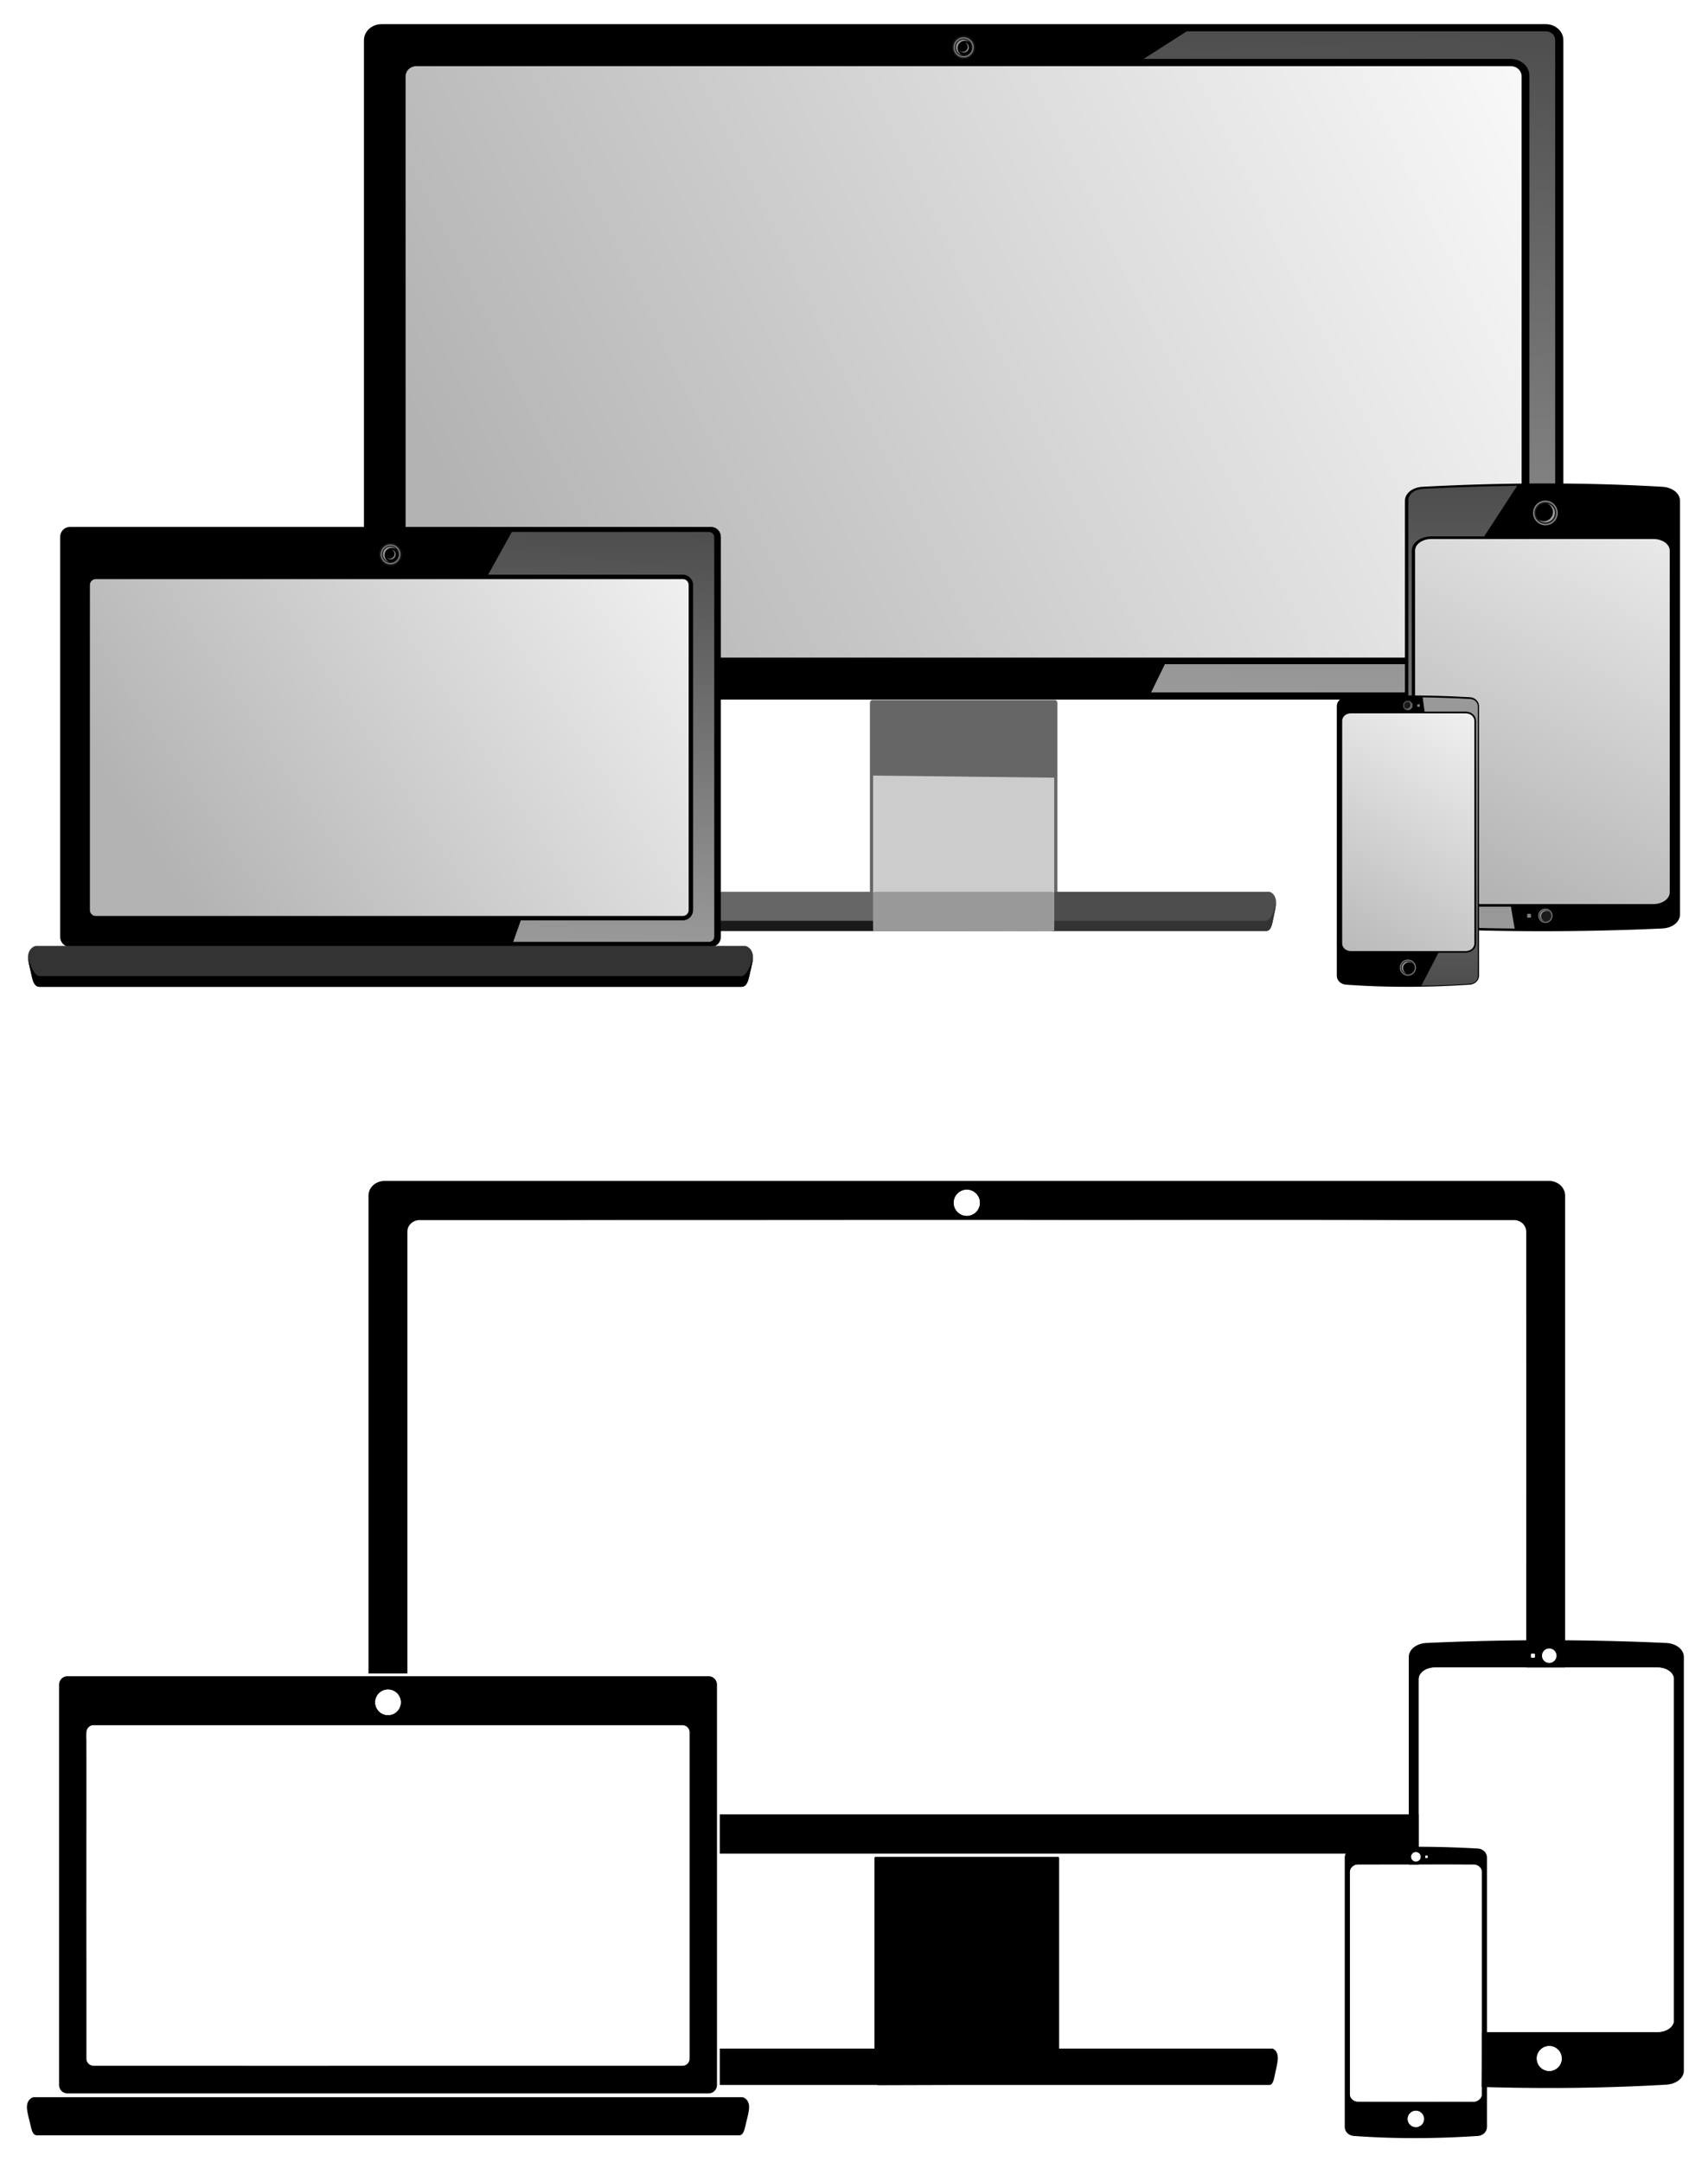
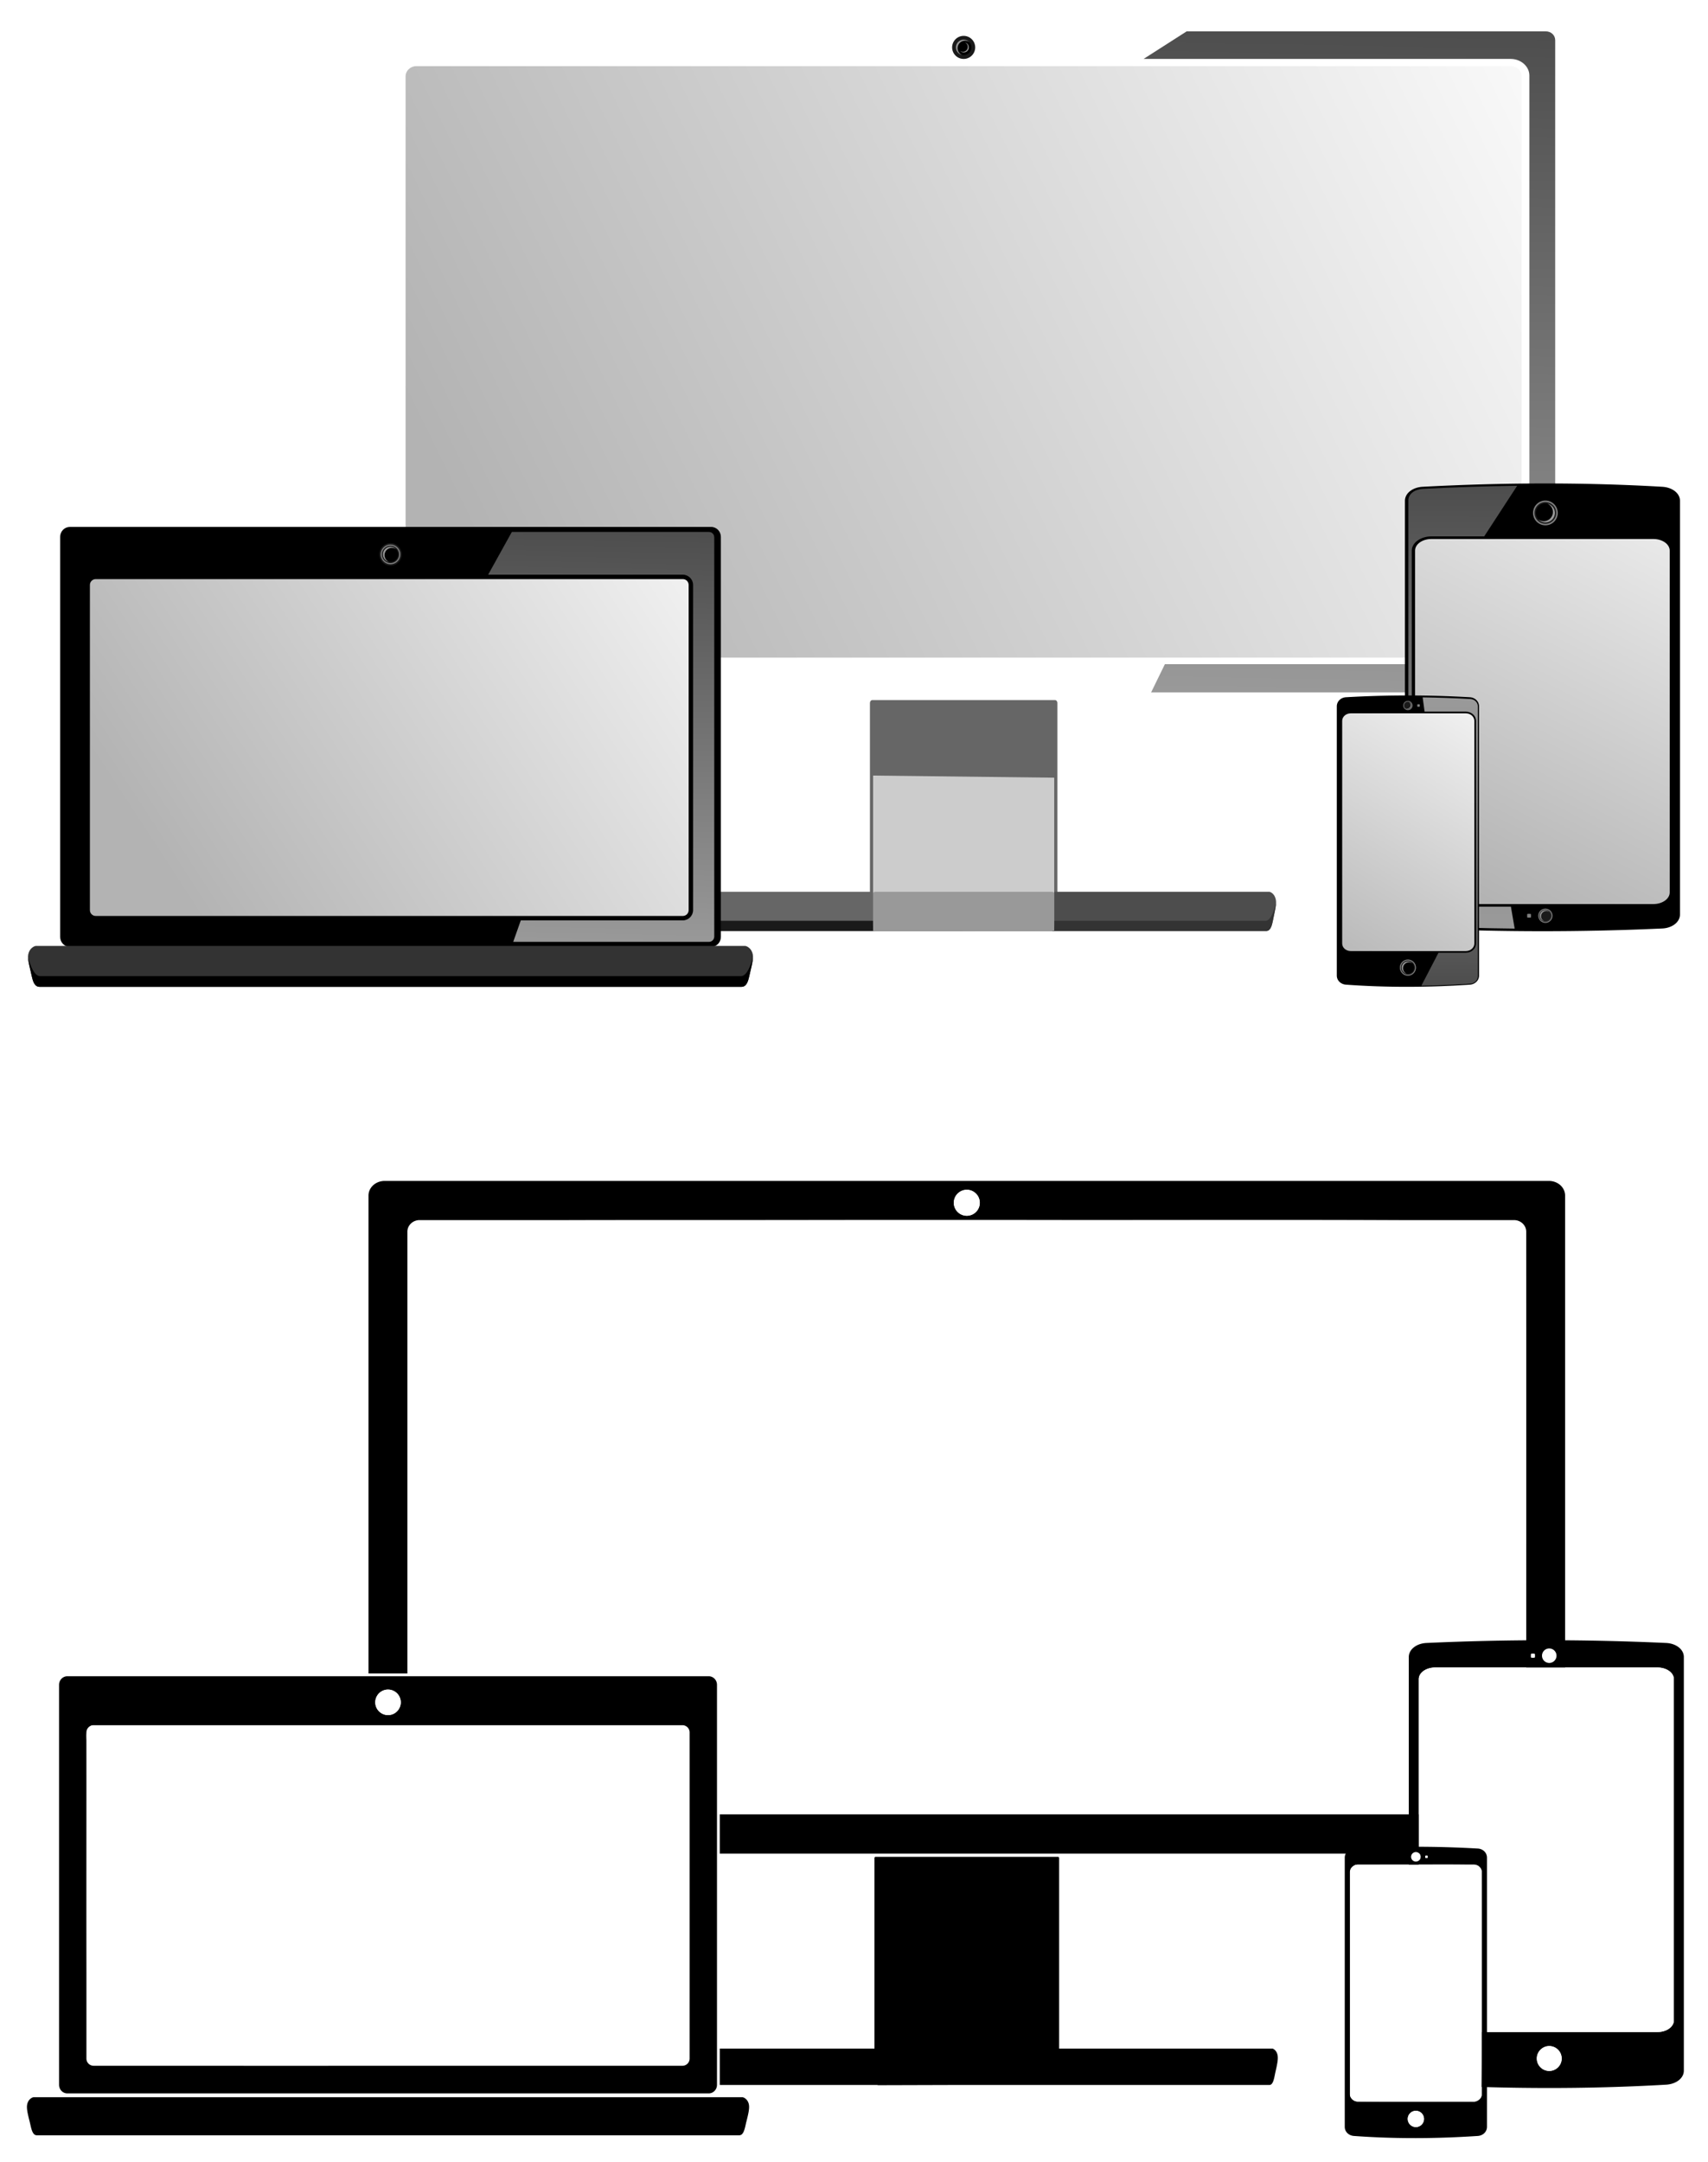
<svg xmlns="http://www.w3.org/2000/svg" xmlns:xlink="http://www.w3.org/1999/xlink" width="801.586" height="1014.617" viewBox="0 0 751.487 951.204">
  <defs>
    <linearGradient xlink:href="#b" id="g" x1="2016.713" y1="635.934" x2="2041.772" y2="-647.615" gradientUnits="userSpaceOnUse" />
    <linearGradient id="c">
      <stop offset="0" stop-color="#b3b3b3" />
      <stop offset="1" stop-color="#f9f9f9" />
    </linearGradient>
    <linearGradient id="a">
      <stop offset="0" stop-color="#999" />
      <stop offset="1" stop-color="#4d4d4d" />
    </linearGradient>
    <linearGradient xlink:href="#a" id="k" x1="389.896" y1="99.514" x2="387.803" y2="650.895" gradientUnits="userSpaceOnUse" />
    <linearGradient xlink:href="#a" id="i" gradientUnits="userSpaceOnUse" x1="389.896" y1="99.514" x2="387.803" y2="650.895" gradientTransform="matrix(1.536 0 0 1.536 -545.865 -337.102)" />
    <linearGradient id="b">
      <stop offset="0" stop-color="#999" />
      <stop offset="1" stop-color="#4d4d4d" />
    </linearGradient>
    <linearGradient xlink:href="#b" id="e" gradientUnits="userSpaceOnUse" x1="2016.713" y1="635.934" x2="2041.772" y2="-647.615" gradientTransform="matrix(.37 0 0 .328 486.082 70.295)" />
    <linearGradient xlink:href="#c" id="j" x1="131.957" y1="627.459" x2="481.262" y2="44.516" gradientUnits="userSpaceOnUse" />
    <linearGradient xlink:href="#c" id="h" x1="138.729" y1="-69.322" x2="-388.438" y2="746.217" gradientUnits="userSpaceOnUse" />
    <linearGradient xlink:href="#c" id="d" x1="689.422" y1="202.537" x2="1343.151" y2="-118.613" gradientUnits="userSpaceOnUse" />
    <linearGradient xlink:href="#c" id="f" x1="643.636" y1="371.816" x2="2414.316" y2="-782.39" gradientUnits="userSpaceOnUse" />
  </defs>
  <path d="M383.783 307.975h80.418c.57 0 1.028.554 1.028 1.241v86.877c0 .687-.459 1.24-1.028 1.24h-80.418c-.569 0-1.027-.553-1.027-1.24v-86.877c0-.687.458-1.24 1.027-1.24z" fill="#666" />
  <path d="M422.116 409.556h134.98c2.422 0 2.737-3.789 3.302-6.24 1.18-5.115 1.424-7.019.453-9-.556-1.133-1.726-2.006-2.45-2.006h-136.12l-.165 17.246z" fill="#4d4d4d" />
  <path d="M422.27 392.31H289.583c-.723 0-1.894.873-2.45 2.006-.971 1.981-.726 3.885.453 9 .565 2.451.88 6.24 3.302 6.24h131.216l.166-17.246z" fill="#666" />
  <path d="M423.578 409.556h133.518c1.896 0 2.499-2.318 2.943-4.502.554-2.712 1.2-5.8 1.407-7.72-.861 2.997-2.152 7.329-4.338 7.72H423.622l-.044 4.502z" fill="#333" />
  <path d="M423.61 405.054H290.877c-2.186-.391-3.477-4.723-4.34-7.72.208 1.92.854 5.008 1.408 7.72.445 2.184 1.048 4.502 2.943 4.502h132.68l.042-4.502z" fill="#1a1a1a" />
  <path d="M385.141 311.952c-.55 0-.993.605-.993 1.356v56.55l79.688.542v-57.092c0-.751-.443-1.356-.993-1.356h-77.702z" fill="#666" />
  <path d="M463.836 342.11l-79.688-.934v66.046c0 1.293.443 2.334.993 2.334h77.702c.55 0 .993-1.04.993-2.334V342.11z" fill="#ccc" />
  <path d="M463.836 409.415l-79.688.237v-16.75c0-.328.443-.592.993-.592h77.702c.55 0 .993.264.993.592v16.513z" fill="#999" />
  <g>
-     <path d="M167.89 10.63h512.204c4.296 0 7.755 3.15 7.755 7.06v283.007c0 3.912-3.46 7.061-7.755 7.061H167.89c-4.297 0-7.756-3.149-7.756-7.06V17.69c0-3.912 3.46-7.061 7.756-7.061z" />
    <path d="M644.624-115.484h688.844c3.776 0 6.816 2.864 6.816 6.421v359.397c0 3.558-3.04 6.421-6.816 6.421H644.624c-3.776 0-6.816-2.863-6.816-6.42v-359.398c0-3.557 3.04-6.42 6.816-6.42z" fill="url(#d)" transform="matrix(.699 0 0 .699 -267.375 109.818)" />
    <path d="M429.063 20.853a5.071 5.071 0 01-5.07 5.07 5.071 5.071 0 01-5.072-5.07 5.071 5.071 0 015.071-5.071 5.071 5.071 0 015.071 5.07z" fill="#1a1a1a" />
-     <path d="M419.58 20.853a4.413 4.413 0 014.412-4.413 4.413 4.413 0 014.413 4.413 4.413 4.413 0 01-4.413 4.412 4.413 4.413 0 01-4.413-4.412z" fill="gray" />
    <path d="M420.105 20.853a3.888 3.888 0 013.887-3.888 3.888 3.888 0 013.888 3.888 3.888 3.888 0 01-3.888 3.887 3.888 3.888 0 01-3.887-3.887z" fill="#1a1a1a" />
    <path d="M420.596 20.853a3.396 3.396 0 013.396-3.396 3.396 3.396 0 013.396 3.396 3.396 3.396 0 01-3.396 3.395 3.396 3.396 0 01-3.396-3.395z" />
    <path d="M423.272 24.169a3.263 3.263 0 01-1.96-2.99 3.263 3.263 0 013.262-3.264 3.263 3.263 0 011.872.592 3.396 3.396 0 00-2.454-1.05 3.396 3.396 0 00-3.396 3.395 3.396 3.396 0 002.676 3.317z" fill="#999" />
    <path d="M424.52 18.66a2.15 2.15 0 011.29 1.97 2.15 2.15 0 01-2.148 2.149 2.15 2.15 0 01-1.234-.39 2.237 2.237 0 001.617.692 2.237 2.237 0 002.237-2.237 2.237 2.237 0 00-1.762-2.185z" fill="#999" />
    <path d="M1129.472-137.385l-27.134 17.358h231.074c6.42 0 11.746 4.72 11.746 10.407v360.11c0 5.687-5.327 10.473-11.746 10.407h-217.677l-8.668 17.76h248.349c3.338 0 6.004-2.351 6.004-5.592v-404.859c0-3.24-2.666-5.591-6.004-5.591z" fill="url(#e)" transform="matrix(.699 0 0 .699 -267.375 109.818)" />
  </g>
  <g>
    <path d="M30.743 231.798h282.154c2.367 0 4.272 1.958 4.272 4.39v175.958c0 2.432-1.905 4.39-4.272 4.39H30.743c-2.366 0-4.272-1.958-4.272-4.39V236.188c0-2.432 1.906-4.39 4.272-4.39z" />
    <path d="M450.501-487.756h1819.134c9.972 0 18 8.028 18 18V537.756c0 9.972-8.028 18-18 18H450.5c-9.972 0-18-8.028-18-18V-469.756c0-9.972 8.028-18 18-18z" fill="url(#f)" transform="translate(-21.855 324.019) scale(.142)" />
    <path d="M176.788 243.886a4.968 4.968 0 01-4.968 4.968 4.968 4.968 0 01-4.968-4.968 4.968 4.968 0 014.968-4.968 4.968 4.968 0 014.968 4.968z" fill="#1a1a1a" />
    <path d="M167.497 243.886a4.323 4.323 0 014.323-4.323 4.323 4.323 0 014.323 4.323 4.323 4.323 0 01-4.323 4.323 4.323 4.323 0 01-4.323-4.323z" fill="gray" />
    <path d="M168.011 243.886a3.809 3.809 0 013.81-3.809 3.809 3.809 0 013.808 3.809 3.809 3.809 0 01-3.809 3.809 3.809 3.809 0 01-3.809-3.81z" fill="#1a1a1a" />
    <path d="M168.493 243.886a3.327 3.327 0 013.327-3.327 3.327 3.327 0 013.327 3.327 3.327 3.327 0 01-3.327 3.327 3.327 3.327 0 01-3.327-3.327z" />
    <path d="M171.114 247.135a3.197 3.197 0 01-1.92-2.93 3.197 3.197 0 013.197-3.197 3.197 3.197 0 011.834.58 3.327 3.327 0 00-2.405-1.029 3.327 3.327 0 00-3.327 3.327 3.327 3.327 0 002.621 3.249z" fill="#999" />
-     <path d="M172.337 241.737a2.106 2.106 0 011.265 1.93 2.106 2.106 0 01-2.106 2.106 2.106 2.106 0 01-1.208-.382 2.192 2.192 0 001.584.678 2.192 2.192 0 002.192-2.192 2.192 2.192 0 00-1.727-2.14z" fill="#999" />
    <path d="M1739.793-633.852L1666.42-501.52h603.215c17.36 0 31.763 14.405 31.763 31.764V537.756c0 17.36-14.404 31.764-31.763 31.764h-502.088l-23.44 66.414h606.662c9.029 0 16.237-7.176 16.237-17.067V-616.785c0-9.89-7.209-17.067-16.237-17.067h-610.976z" fill="url(#g)" transform="translate(-21.855 324.019) scale(.142)" />
    <g>
      <path d="M15.867 416.123c-.84 0-2.198.91-2.843 2.093-1.126 2.066-.843 4.05.526 9.386.656 2.555 1.021 6.507 3.832 6.507h308.877c2.81 0 3.176-3.952 3.831-6.507 1.369-5.335 1.653-7.32.526-9.386-.645-1.182-2.003-2.093-2.843-2.093H15.867z" fill="#333" />
-       <path d="M12.334 421.362c.24 2.003.99 5.224 1.633 8.051.515 2.278 1.215 4.696 3.415 4.696h308.877c2.2 0 2.899-2.418 3.415-4.696.642-2.827 1.392-6.048 1.633-8.051-1 3.126-2.498 7.644-5.035 8.051H17.368c-2.536-.407-4.034-4.925-5.034-8.051z" />
+       <path d="M12.334 421.362c.24 2.003.99 5.224 1.633 8.051.515 2.278 1.215 4.696 3.415 4.696h308.877c2.2 0 2.899-2.418 3.415-4.696.642-2.827 1.392-6.048 1.633-8.051-1 3.126-2.498 7.644-5.035 8.051H17.368c-2.536-.407-4.034-4.925-5.034-8.051" />
    </g>
  </g>
  <g>
    <path d="M731.38 408.447a1153.633 1153.633 0 01-105.456 0c-4.303-.196-7.78-2.758-7.78-6.183v-181.94c0-3.426 3.48-5.957 7.78-6.183 35.152-1.853 70.304-2.036 105.456 0 4.299.249 7.78 2.757 7.78 6.182v181.941c0 3.425-3.477 5.985-7.78 6.183z" />
    <path d="M-248.721-158.932H98.72c14.2 0 25.631 10.174 25.631 22.811v671.317c0 12.637-11.431 22.811-25.63 22.811h-347.443c-14.2 0-25.631-10.174-25.631-22.811v-671.317c0-12.637 11.431-22.811 25.63-22.811z" fill="url(#h)" transform="matrix(-.281 0 0 -.224 657.545 362.104)" />
    <path d="M-31.595-207.103l5.87 43.048H98.72c16.647 0 30.754 12.207 30.754 27.934v671.317c0 15.726-14.107 27.934-30.754 27.934H16.093l-51.59 99.356c49.167-.79 98.338-2.767 147.515-6.029 12.95-.859 22.859-9.974 22.859-22.531v-813.491c0-12.56-9.914-21.79-22.814-22.529-48.438-2.773-96.288-4.373-143.658-5.009z" fill="url(#i)" transform="matrix(-.281 0 0 -.224 657.545 362.104)" />
    <g>
      <path d="M673.281 403.689h-1.038a.321.321 0 01-.322-.323v-1.037c0-.179.144-.322.322-.322h1.038c.179 0 .322.143.322.322v1.037a.321.321 0 01-.322.323zM674.716 225.648a5.228 5.228 0 015.228-5.228 5.228 5.228 0 015.228 5.228 5.228 5.228 0 01-5.228 5.228 5.228 5.228 0 01-5.228-5.228zM676.808 402.848a3.136 3.136 0 013.136-3.136 3.136 3.136 0 013.135 3.136 3.136 3.136 0 01-3.135 3.135 3.136 3.136 0 01-3.136-3.135z" fill="gray" />
      <path d="M677.181 402.848a2.763 2.763 0 012.763-2.763 2.763 2.763 0 012.762 2.763 2.763 2.763 0 01-2.762 2.762 2.763 2.763 0 01-2.763-2.762z" fill="#333" />
      <path d="M677.53 402.848a2.413 2.413 0 012.414-2.413 2.413 2.413 0 012.413 2.413 2.413 2.413 0 01-2.413 2.413 2.413 2.413 0 01-2.413-2.413z" fill="#1a1a1a" />
      <path d="M679.432 405.204a2.319 2.319 0 01-1.393-2.125 2.319 2.319 0 012.318-2.32 2.319 2.319 0 011.33.422 2.413 2.413 0 00-1.743-.746 2.413 2.413 0 00-2.413 2.413 2.413 2.413 0 001.9 2.356z" fill="#999" />
      <g>
        <path d="M685.383 225.648a5.44 5.44 0 01-5.44 5.44 5.44 5.44 0 01-5.439-5.44 5.44 5.44 0 015.44-5.439 5.44 5.44 0 015.439 5.44z" fill="gray" />
        <path d="M684.736 225.648a4.792 4.792 0 01-4.792 4.792 4.792 4.792 0 01-4.792-4.792 4.792 4.792 0 014.792-4.791 4.792 4.792 0 014.792 4.791z" fill="#1a1a1a" />
        <path d="M684.13 225.648a4.186 4.186 0 01-4.186 4.186 4.186 4.186 0 01-4.186-4.186 4.186 4.186 0 014.186-4.185 4.186 4.186 0 014.185 4.185z" />
        <path d="M680.832 221.56a4.022 4.022 0 012.415 3.687 4.022 4.022 0 01-4.021 4.023 4.022 4.022 0 01-2.308-.73 4.186 4.186 0 003.026 1.294 4.186 4.186 0 004.185-4.185 4.186 4.186 0 00-3.297-4.088z" fill="#999" />
      </g>
    </g>
  </g>
  <g>
    <path d="M592.19 306.725a474.229 474.229 0 0154.533 0c2.225.127 4.023 1.794 4.023 4.022v118.39c0 2.228-1.8 3.875-4.023 4.022-18.178 1.206-36.355 1.325-54.533 0-2.223-.162-4.023-1.794-4.023-4.023V310.747c0-2.228 1.798-3.894 4.023-4.022z" />
    <path d="M193.489 116.017H419.73c9.247 0 16.69 6.625 16.69 14.855v437.136c0 8.229-7.443 14.854-16.69 14.854H193.49c-9.246 0-16.69-6.625-16.69-14.854V130.872c0-8.23 7.444-14.855 16.69-14.855z" fill="url(#j)" transform="matrix(.224 0 0 .224 550.93 287.82)" />
    <path d="M623.792 309.82h.675a.21.21 0 01.21.21v.675a.21.21 0 01-.21.21h-.675a.21.21 0 01-.21-.21v-.675a.21.21 0 01.21-.21zM622.859 425.671a3.402 3.402 0 01-3.402 3.402 3.402 3.402 0 01-3.402-3.402 3.402 3.402 0 013.402-3.402 3.402 3.402 0 013.402 3.402z" fill="gray" />
    <path d="M334.873 84.65l3.822 28.032h81.035c10.84 0 20.026 7.949 20.026 18.19v437.136c0 10.24-9.186 18.19-20.026 18.19h-53.804l-33.594 64.697c32.016-.515 64.035-1.802 96.057-3.926 8.432-.56 14.884-6.495 14.884-14.672V102.582c0-8.178-6.455-14.19-14.855-14.67-31.54-1.805-62.7-2.847-93.545-3.262z" fill="url(#k)" transform="matrix(.224 0 0 .224 550.93 287.82)" />
    <path d="M621.497 310.368a2.04 2.04 0 01-2.04 2.04 2.04 2.04 0 01-2.04-2.04 2.04 2.04 0 012.04-2.04 2.04 2.04 0 012.04 2.04z" fill="gray" />
    <path d="M621.254 310.368a1.798 1.798 0 01-1.797 1.798 1.798 1.798 0 01-1.798-1.798 1.798 1.798 0 011.798-1.798 1.798 1.798 0 011.797 1.798z" fill="#333" />
    <path d="M621.027 310.368a1.57 1.57 0 01-1.57 1.57 1.57 1.57 0 01-1.57-1.57 1.57 1.57 0 011.57-1.57 1.57 1.57 0 011.57 1.57z" fill="#1a1a1a" />
    <path d="M619.79 308.834a1.509 1.509 0 01.906 1.383 1.509 1.509 0 01-1.509 1.51 1.509 1.509 0 01-.865-.274 1.57 1.57 0 001.135.485 1.57 1.57 0 001.57-1.57 1.57 1.57 0 00-1.237-1.534z" fill="#999" />
    <g>
      <path d="M615.917 425.671a3.54 3.54 0 013.54-3.539 3.54 3.54 0 013.539 3.54 3.54 3.54 0 01-3.54 3.538 3.54 3.54 0 01-3.539-3.539z" fill="gray" />
      <path d="M616.339 425.671a3.118 3.118 0 013.118-3.118 3.118 3.118 0 013.118 3.118 3.118 3.118 0 01-3.118 3.118 3.118 3.118 0 01-3.118-3.118z" fill="#1a1a1a" />
      <path d="M616.733 425.671a2.724 2.724 0 012.724-2.723 2.724 2.724 0 012.723 2.723 2.724 2.724 0 01-2.723 2.724 2.724 2.724 0 01-2.724-2.724z" />
      <path d="M618.879 428.331a2.617 2.617 0 01-1.572-2.399 2.617 2.617 0 012.617-2.617 2.617 2.617 0 011.501.475 2.724 2.724 0 00-1.968-.842 2.724 2.724 0 00-2.724 2.723 2.724 2.724 0 002.146 2.66z" fill="#999" />
    </g>
  </g>
  <g>
    <path d="M169.271 518.889c-4.296 0-7.754 3.15-7.754 7.06v283.007c0 3.912 3.458 7.061 7.754 7.061h512.203c4.296 0 7.756-3.15 7.756-7.06V525.95c0-3.912-3.46-7.061-7.756-7.061H169.27zm256.102 5.151a5.071 5.071 0 015.07 5.07 5.071 5.071 0 01-5.07 5.072 5.071 5.071 0 01-5.071-5.071 5.071 5.071 0 015.071-5.07zm-240.759 13.31h481.517c2.64 0 4.765 2.003 4.765 4.49v251.227c0 2.486-2.125 4.487-4.765 4.487H184.614c-2.64 0-4.765-2-4.765-4.487V541.839c0-2.486 2.125-4.488 4.765-4.488zm200.55 278.884c-.57 0-1.027.554-1.027 1.241v83.093h-93.173c-.723 0-1.895.873-2.45 2.006-.451.92-.63 1.837-.584 3.052l-.011-.034.01.077c.059 1.397.412 3.194 1.037 5.906.157.681.3 1.464.468 2.242a23.215 23.215 0 00.225.93c.06.225.127.44.198.653.03.09.055.184.087.271l.03.074c.076.2.16.39.25.57.018.037.036.075.055.111.025.048.052.093.078.139.048.08.097.159.149.234l.065.095c.066.09.136.173.208.251.014.015.026.032.04.046.088.09.18.17.276.243.026.018.053.033.08.05.073.05.15.096.23.135a1.816 1.816 0 00.36.129c.037.01.073.02.111.027.125.024.255.04.393.04h93.26v.096l32.197-.096h140.75c.139 0 .269-.016.394-.04.037-.006.072-.017.108-.026a1.871 1.871 0 00.593-.265c.026-.017.054-.032.079-.05a2.26 2.26 0 00.276-.241c.015-.016.029-.035.044-.052.071-.077.14-.158.204-.246.023-.03.044-.064.066-.096a3.83 3.83 0 00.153-.243c.023-.04.047-.078.069-.12.023-.042.044-.088.066-.132.089-.178.17-.366.246-.565l.026-.065c.034-.092.062-.192.093-.287a11.48 11.48 0 00.302-1.067c.039-.161.077-.321.112-.484.171-.784.314-1.574.472-2.26.624-2.707.978-4.503 1.037-5.899l.012-.085-.012.039c.045-1.218-.133-2.136-.584-3.057-.556-1.134-1.726-2.007-2.45-2.007H466.61v-83.092c0-.688-.459-1.241-1.028-1.241h-80.418z" stroke="#fff" stroke-width="1.223" />
    <path d="M425.366 523.39a5.471 5.471 0 00-2.568.608 5.753 5.753 0 00-2.99 3.749 5.678 5.678 0 00.679 4.343c.362.62.864 1.149 1.428 1.588 1.233.934 2.85 1.354 4.379 1.092a5.763 5.763 0 002.824-1.33c.477-.437.916-.923 1.23-1.492.61-1.035.843-2.268.72-3.458a5.69 5.69 0 00-1.754-3.53 5.72 5.72 0 00-3.273-1.54 5.92 5.92 0 00-.675-.03zm129.49 13.346c-35.556.004-71.113.09-106.668.011-27.488-.003-54.974.004-82.461.007-60.565.158-121.137-.212-181.697.6-1.435-.125-2.841.735-3.082 2.002-1.593 1.459-.41 4.527-.942 6.464-.693 66.664-.302 133.335-.269 200.002.158 16.555-.08 33.137.533 49.674.513 1.112 1.046-.33 1.69.9 2.313 3.357 7.099.972 10.55 1.68 158.584-.117 317.177-.188 475.755-.335 3.67-1.993 3.041-5.78 2.936-9.34.004-82.335.525-164.676-.023-247.009-.716-4.528-6.232-4.17-9.658-4.174-35.553-.406-71.109-.485-106.665-.482z" fill="#fff" />
    <path d="M29.646 736.78c-2.367 0-4.273 1.959-4.273 4.391v175.957c0 2.433 1.906 4.391 4.273 4.391h282.153c2.367 0 4.273-1.958 4.273-4.39V741.17c0-2.432-1.906-4.39-4.273-4.39H29.646zm141.076 7.12a4.968 4.968 0 014.969 4.969 4.968 4.968 0 01-4.969 4.968 4.968 4.968 0 01-4.968-4.968 4.968 4.968 0 014.968-4.968zM41.199 759.545h259.047a2.558 2.558 0 012.563 2.564v143.47a2.557 2.557 0 01-2.563 2.563H41.199a2.557 2.557 0 01-2.562-2.562v-143.47a2.558 2.558 0 012.562-2.565zM14.77 921.98c-.84 0-2.197.91-2.842 2.092-.523.96-.73 1.916-.678 3.184l-.012-.037.013.08c.067 1.457.477 3.33 1.202 6.159.182.706.344 1.517.539 2.324a22.286 22.286 0 00.266.992c.07.232.147.454.228.674.035.093.065.19.102.28l.035.08c.086.204.181.398.284.582.025.046.048.094.075.138.025.042.052.082.078.122.056.088.114.172.175.252a3.103 3.103 0 00.31.354l.061.062c.101.092.207.177.32.252.026.017.055.03.082.047a2.3 2.3 0 00.696.279c.04.009.08.02.123.027.146.025.297.04.458.04h308.877c.161 0 .312-.015.458-.04.043-.007.082-.018.123-.027a2.326 2.326 0 00.696-.279c.028-.016.056-.03.083-.047.112-.075.218-.16.319-.252l.06-.062c.08-.078.156-.16.229-.248.028-.034.055-.07.082-.106.061-.08.12-.164.176-.252.026-.04.052-.08.077-.122.027-.044.05-.092.075-.138.103-.184.198-.378.285-.583l.034-.079c.037-.09.067-.187.102-.28a11.052 11.052 0 00.345-1.085c.052-.193.102-.386.15-.581.194-.807.357-1.618.538-2.324.725-2.828 1.135-4.702 1.202-6.158l.013-.081-.012.037c.053-1.268-.155-2.225-.678-3.184-.645-1.182-2.003-2.092-2.842-2.092H14.77z" stroke="#fff" stroke-width="1.223" />
    <path d="M170.63 743.25c-1.87 0-3.686 1.048-4.669 2.633a5.578 5.578 0 00-.797 3.816c.254 1.886 1.568 3.566 3.307 4.32 1.41.635 3.08.627 4.493.007 1.728-.734 3.009-2.393 3.309-4.243.327-1.881-.4-3.903-1.852-5.143-1.028-.891-2.38-1.423-3.746-1.388h-.045zm-14.6 15.8c-38.575 0-77.15.014-115.721.023-2.554 1.42-2.311 4.008-2.16 6.547.091 47.063-.222 94.135.29 141.194 1.854 2.624 5.624 1.194 8.306 1.674 64.844.445 129.69.102 194.535.123 19.76-.148 39.535.198 59.284-.482 2.138.175 3.01-2.045 2.49-3.888-.098-46.312.212-92.627-.198-138.938-.39-1.735.547-4.369-1.06-5.594-9.96-.926-20.037-.372-30.04-.599-38.574-.048-77.15-.06-115.725-.06z" fill="#fff" />
    <g>
      <path d="M680.35 918.523c-17.577-.023-35.152-.532-52.728-1.458-4.3-.227-7.78-2.757-7.78-6.182V728.942c0-3.426 3.477-5.988 7.78-6.184a1153.625 1153.625 0 01105.456 0c4.303.198 7.78 2.758 7.78 6.184v181.94c0 3.426-3.481 5.934-7.78 6.183-17.576 1.018-35.152 1.48-52.729 1.458zm1.291-7.527a5.44 5.44 0 005.44-5.44 5.44 5.44 0 00-5.44-5.438 5.44 5.44 0 00-5.439 5.439 5.44 5.44 0 005.44 5.44zm-50.183-17.093h97.782c3.997 0 7.214-2.276 7.214-5.102V738.657c0-2.826-3.217-5.101-7.214-5.101h-97.782c-3.996 0-7.212 2.275-7.212 5.101v150.144c0 2.826 3.216 5.102 7.212 5.102zm50.183-162.41a3.136 3.136 0 003.136-3.135 3.136 3.136 0 00-3.136-3.136 3.136 3.136 0 00-3.135 3.136 3.136 3.136 0 003.135 3.135zm-7.7-2.295h1.037a.32.32 0 00.323-.32v-1.039a.322.322 0 00-.323-.322h-1.038a.32.32 0 00-.32.322v1.038a.32.32 0 00.32.321z" />
      <path d="M681.55 911.034c-1.946-.006-3.829-1.164-4.735-2.881-.82-1.5-.878-3.39-.133-4.932.778-1.672 2.446-2.888 4.278-3.107 1.678-.214 3.442.4 4.611 1.626 1.166 1.183 1.743 2.915 1.504 4.56-.222 1.71-1.315 3.27-2.835 4.082-.82.446-1.756.68-2.69.652zm-50.092-17.13c-3.996 0-7.212-2.277-7.212-5.103V738.657c0-2.826 3.216-5.101 7.212-5.101h97.782c3.997 0 7.214 2.275 7.214 5.101v150.144c0 2.826-3.217 5.102-7.214 5.102h-97.782zm50.152-162.357a3.194 3.194 0 01-3.147-2.936c-.016-.335-.01-.674.078-1a3.201 3.201 0 011.721-2.129c.41-.198.866-.306 1.322-.313.364 0 .728.044 1.072.165a3.22 3.22 0 012.027 2.061c.165.506.183 1.052.09 1.574a3.215 3.215 0 01-1.753 2.265 3.18 3.18 0 01-1.41.313zm-7.273-2.29c-.152 0-.304 0-.455-.006a.38.38 0 01-.32-.367c0-.358-.004-.715 0-1.072a.378.378 0 01.325-.35c.203-.006.408 0 .611-.006.177 0 .353 0 .53.006a.38.38 0 01.323.297c.014.054.004.111.007.166-.001.326.002.651-.003.977a.375.375 0 01-.287.343c-.075.016-.153.008-.229.01h-.502z" fill="#fff" />
    </g>
    <g>
      <path d="M622.56 812.405a471.38 471.38 0 00-26.874.785c-2.225.128-4.024 1.794-4.024 4.023v118.388c0 2.23 1.8 3.862 4.024 4.024 18.177 1.324 36.354 1.205 54.532 0 2.224-.148 4.023-1.795 4.023-4.024V817.213c0-2.229-1.798-3.896-4.023-4.023a477.963 477.963 0 00-27.658-.785zm.392 2.387a2.04 2.04 0 012.04 2.041 2.04 2.04 0 01-2.04 2.041 2.04 2.04 0 01-2.041-2.04 2.04 2.04 0 012.04-2.042zm4.336 1.494h.674a.21.21 0 01.21.21v.675a.21.21 0 01-.21.21h-.674a.21.21 0 01-.21-.21v-.676a.21.21 0 01.21-.209zm-29.618 3.93h50.564c2.067 0 3.73 1.48 3.73 3.32v97.697c0 1.84-1.663 3.32-3.73 3.32H597.67c-2.066 0-3.73-1.48-3.73-3.32v-97.697c0-1.84 1.664-3.32 3.73-3.32zm25.282 108.382a3.54 3.54 0 013.54 3.54 3.54 3.54 0 01-3.54 3.537 3.54 3.54 0 01-3.54-3.538 3.54 3.54 0 013.54-3.54z" />
      <path d="M594.01 921.984c.561 1.367 1.888 2.603 3.46 2.404 16.256.181 32.513.06 48.77.095 1.327-.117 2.797.351 3.955-.493.93-.546 1.79-1.498 1.617-2.658.195-13.83.088-27.662.125-41.493-.027-18.718.073-37.436-.107-56.153.148-.941-.295-1.804-.98-2.418-.75-1.086-2.289-.745-3.41-.909-10.796-.191-21.597-.025-32.395-.056-6.192.013-12.387.008-18.578.033-.977.503-2.139 1.259-2.309 2.43-.227 8.271-.104 16.55-.15 24.823-.006 24.798-.014 49.599 0 74.395zm25.355 10.185a3.58 3.58 0 001.464 2.859c.61.444 1.363.712 2.123.689.794.023 1.58-.27 2.204-.754.89-.688 1.435-1.812 1.38-2.941-.018-1.208-.72-2.365-1.76-2.972a3.59 3.59 0 00-5.35 2.421c-.043.23-.063.464-.062.698zm1.491-115.317c0 .708.393 1.398.998 1.765a2.096 2.096 0 002.961-.828c.189-.362.264-.78.218-1.184a2.086 2.086 0 00-.622-1.275 2.102 2.102 0 00-1.957-.532 2.107 2.107 0 00-1.598 2.054z" fill="#fff" />
    </g>
  </g>
</svg>